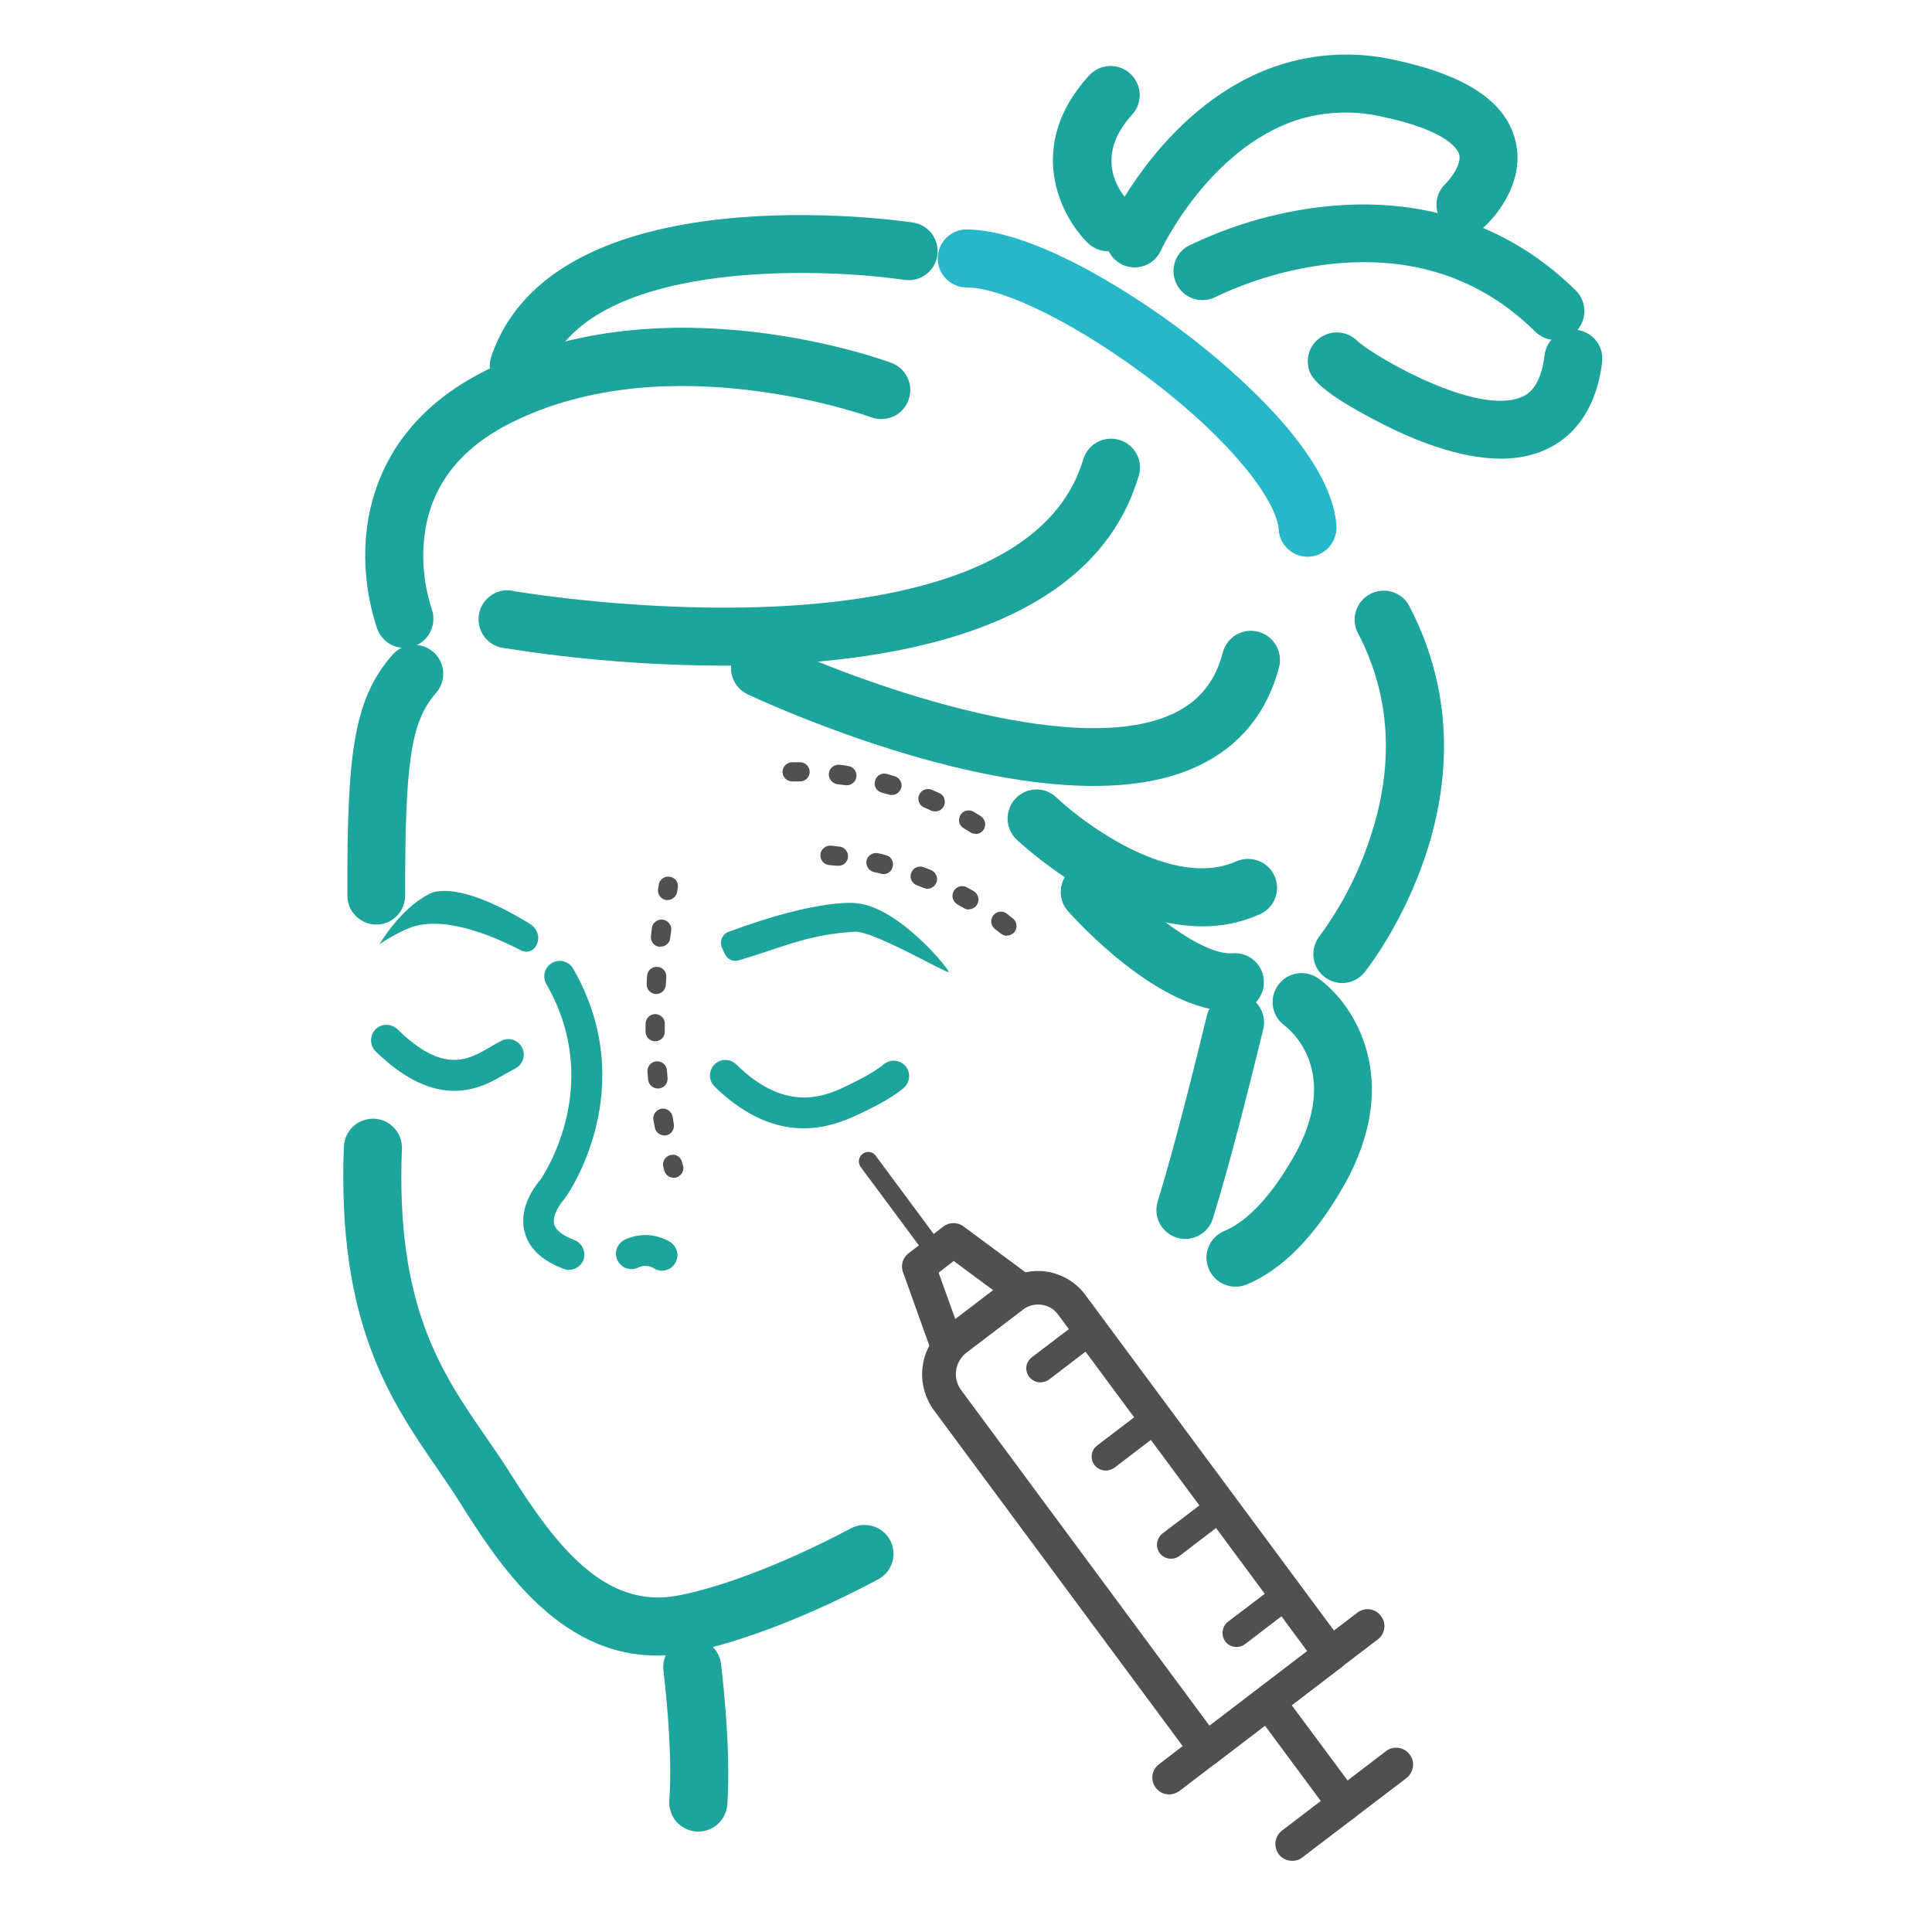
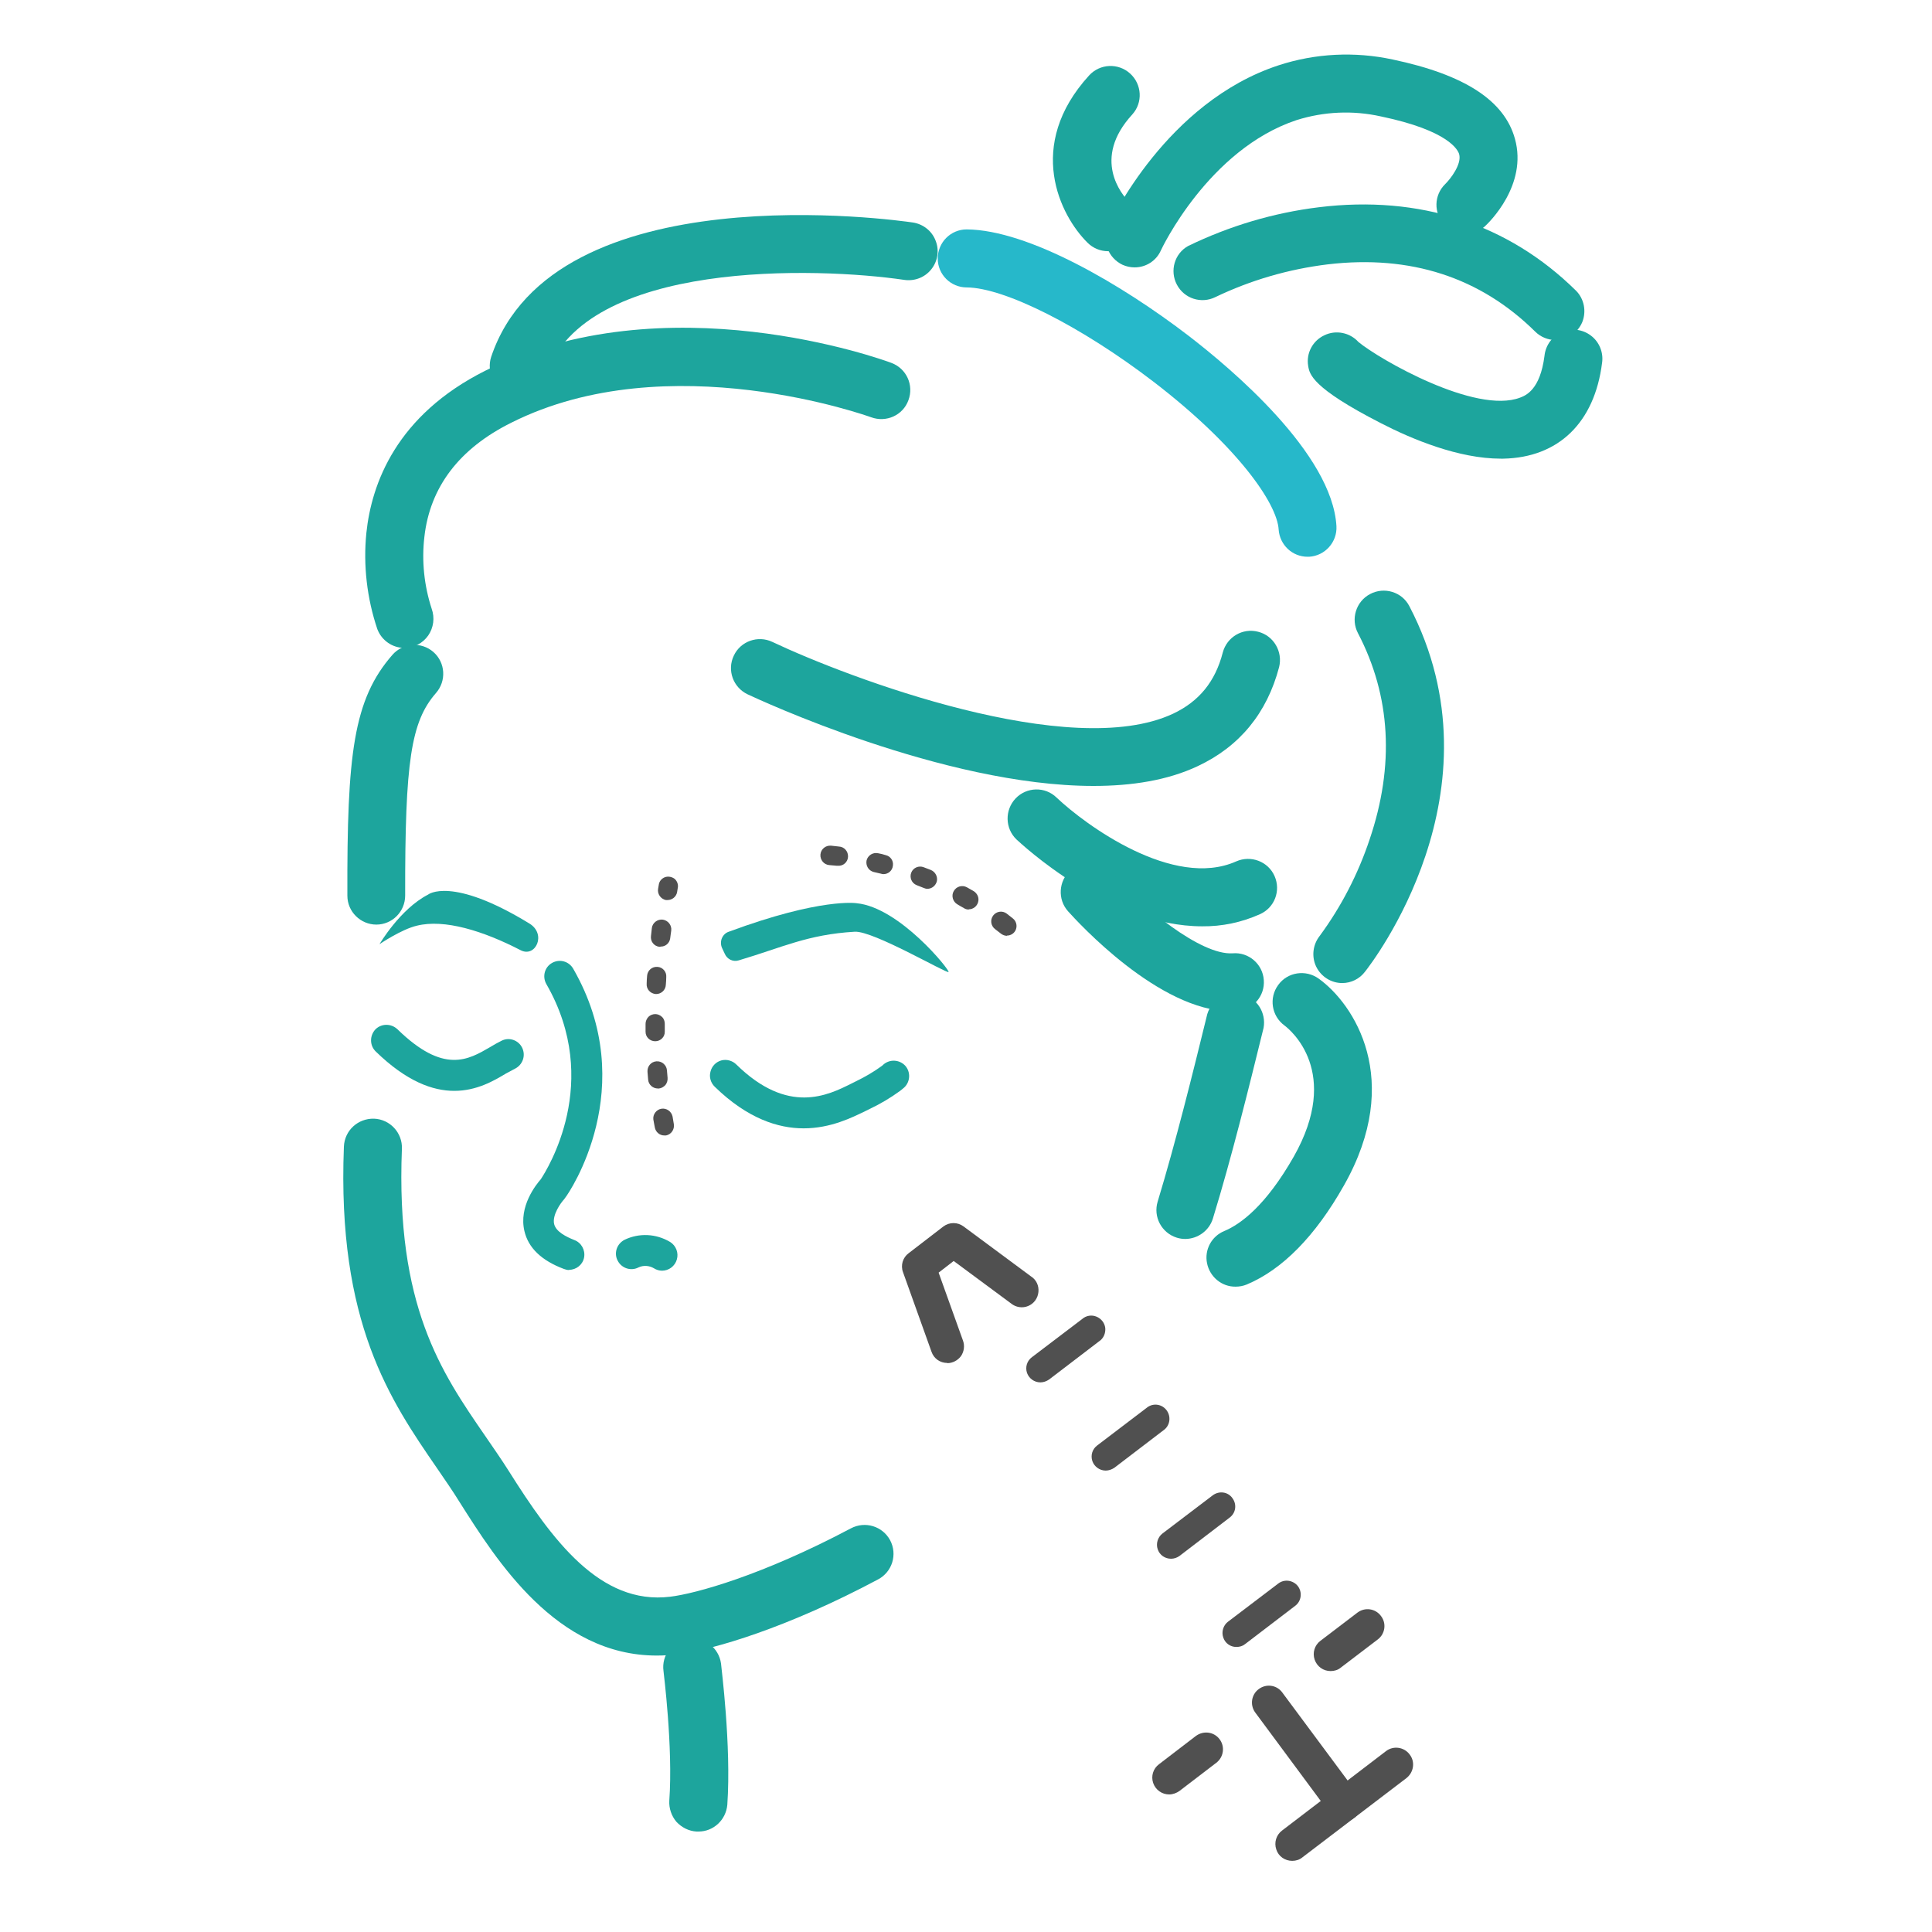
<svg xmlns="http://www.w3.org/2000/svg" width="35px" height="35px" viewBox="0 0 35 35" version="1.1">
  <g id="surface1">
    <path style=" stroke:none;fill-rule:nonzero;fill:rgb(14.902%,72.157%,79.216%);fill-opacity:1;" d="M 23.688 10.086 C 23.41 10.086 23.184 9.871 23.164 9.594 C 23.137 9.121 22.418 8.082 20.895 6.914 C 19.59 5.914 18.199 5.211 17.512 5.207 C 17.223 5.207 16.988 4.973 16.988 4.684 C 16.988 4.391 17.223 4.156 17.512 4.156 C 18.633 4.164 20.324 5.156 21.531 6.082 C 22.309 6.68 24.133 8.215 24.211 9.531 C 24.227 9.82 24.004 10.07 23.715 10.086 Z M 23.688 10.086 " />
    <path style=" stroke:none;fill-rule:nonzero;fill:rgb(11.373%,64.706%,61.569%);fill-opacity:1;" d="M 20.074 4.551 C 19.934 4.551 19.801 4.496 19.703 4.398 C 19.203 3.906 18.57 2.637 19.73 1.367 C 19.926 1.152 20.258 1.137 20.473 1.332 C 20.688 1.527 20.707 1.859 20.512 2.074 C 19.773 2.879 20.328 3.531 20.449 3.652 C 20.598 3.805 20.645 4.031 20.562 4.227 C 20.48 4.426 20.285 4.551 20.074 4.551 Z M 20.074 4.551 " />
    <path style=" stroke:none;fill-rule:nonzero;fill:rgb(11.373%,64.706%,61.569%);fill-opacity:1;" d="M 20.555 4.844 C 20.48 4.844 20.406 4.828 20.336 4.797 C 20.211 4.738 20.113 4.633 20.062 4.5 C 20.016 4.371 20.02 4.227 20.078 4.098 C 20.121 4.008 21.129 1.852 23.16 1.184 C 23.828 0.965 24.543 0.93 25.23 1.078 C 26.531 1.352 27.254 1.82 27.445 2.516 C 27.676 3.352 26.977 4.031 26.895 4.105 C 26.68 4.293 26.355 4.277 26.164 4.066 C 25.969 3.859 25.977 3.535 26.18 3.336 C 26.277 3.242 26.484 2.973 26.434 2.793 C 26.414 2.723 26.254 2.367 25.016 2.109 C 24.508 1.996 23.984 2.02 23.488 2.176 C 21.891 2.707 21.039 4.516 21.031 4.535 C 20.949 4.723 20.762 4.844 20.555 4.844 Z M 20.555 4.844 " />
    <path style=" stroke:none;fill-rule:nonzero;fill:rgb(11.373%,64.706%,61.569%);fill-opacity:1;" d="M 27.188 8.309 C 26.43 8.309 25.586 7.961 25.012 7.664 C 23.762 7.023 23.723 6.777 23.699 6.629 C 23.66 6.398 23.781 6.172 23.992 6.074 C 24.199 5.973 24.453 6.023 24.609 6.195 C 24.98 6.504 26.73 7.512 27.539 7.203 C 27.641 7.164 27.902 7.062 27.98 6.445 C 28 6.254 28.121 6.09 28.293 6.016 C 28.469 5.938 28.672 5.965 28.824 6.082 C 28.973 6.195 29.051 6.387 29.023 6.574 C 28.887 7.656 28.234 8.289 27.234 8.309 Z M 24.734 6.461 Z M 24.734 6.461 Z M 24.734 6.461 Z M 24.734 6.461 Z M 24.734 6.461 Z M 24.734 6.461 Z M 24.734 6.461 " />
    <path style=" stroke:none;fill-rule:nonzero;fill:rgb(11.373%,64.706%,61.569%);fill-opacity:1;" d="M 28.18 6.16 C 28.043 6.16 27.91 6.105 27.812 6.008 C 26.816 5.023 25.551 4.613 24.055 4.789 C 23.348 4.875 22.66 5.074 22.016 5.383 C 21.762 5.508 21.453 5.41 21.32 5.156 C 21.188 4.906 21.277 4.594 21.523 4.457 C 22.27 4.094 23.07 3.855 23.895 3.754 C 25.715 3.531 27.324 4.055 28.551 5.266 C 28.699 5.414 28.742 5.641 28.664 5.836 C 28.582 6.031 28.391 6.16 28.18 6.16 Z M 28.18 6.16 " />
    <path style=" stroke:none;fill-rule:nonzero;fill:rgb(11.373%,64.706%,61.569%);fill-opacity:1;" d="M 11.898 29.992 C 10.078 29.992 8.996 28.27 8.328 27.215 C 8.203 27.012 8.066 26.816 7.922 26.605 C 7.07 25.367 6.105 23.965 6.23 20.773 C 6.242 20.48 6.484 20.258 6.777 20.266 C 7.066 20.277 7.293 20.523 7.281 20.812 C 7.168 23.656 7.992 24.855 8.789 26.012 C 8.93 26.219 9.082 26.434 9.219 26.652 C 10 27.891 10.867 29.082 12.141 28.926 C 12.598 28.871 13.801 28.543 15.414 27.688 C 15.672 27.551 15.988 27.648 16.125 27.902 C 16.262 28.16 16.164 28.477 15.906 28.613 C 14.273 29.484 12.926 29.887 12.27 29.969 C 12.145 29.984 12.023 29.992 11.898 29.992 Z M 11.898 29.992 " />
    <path style=" stroke:none;fill-rule:nonzero;fill:rgb(11.373%,64.706%,61.569%);fill-opacity:1;" d="M 21.477 22.445 C 21.422 22.445 21.371 22.438 21.32 22.422 C 21.043 22.336 20.887 22.043 20.973 21.766 C 21.297 20.699 21.605 19.457 21.871 18.371 C 21.953 18.102 22.227 17.945 22.5 18.012 C 22.77 18.078 22.941 18.344 22.891 18.621 C 22.621 19.719 22.309 20.98 21.973 22.074 C 21.906 22.293 21.703 22.441 21.477 22.445 Z M 21.477 22.445 " />
    <path style=" stroke:none;fill-rule:nonzero;fill:rgb(11.373%,64.706%,61.569%);fill-opacity:1;" d="M 22.383 23.309 C 22.133 23.312 21.918 23.133 21.867 22.887 C 21.816 22.641 21.949 22.395 22.18 22.301 C 22.477 22.176 22.93 21.844 23.438 20.953 C 24.305 19.422 23.379 18.66 23.27 18.578 C 23.035 18.406 22.984 18.078 23.156 17.844 C 23.324 17.609 23.656 17.559 23.891 17.73 C 24.523 18.184 25.434 19.555 24.348 21.473 C 23.828 22.395 23.23 23 22.586 23.27 C 22.52 23.297 22.453 23.309 22.383 23.309 Z M 22.383 23.309 " />
    <path style=" stroke:none;fill-rule:nonzero;fill:rgb(11.373%,64.706%,61.569%);fill-opacity:1;" d="M 13.129 17.277 C 13.172 17.379 13.281 17.43 13.383 17.398 C 14.184 17.16 14.629 16.93 15.484 16.879 C 15.82 16.859 17.152 17.641 17.184 17.609 C 17.215 17.582 16.297 16.438 15.52 16.363 C 15.52 16.363 14.879 16.258 13.203 16.879 C 13.145 16.898 13.102 16.941 13.078 16.996 C 13.055 17.051 13.055 17.113 13.078 17.168 Z M 13.129 17.277 " />
    <path style=" stroke:none;fill-rule:nonzero;fill:rgb(11.373%,64.706%,61.569%);fill-opacity:1;" d="M 9.434 17.215 C 8.754 16.863 8.051 16.645 7.551 16.77 C 7.27 16.836 6.875 17.105 6.875 17.105 C 6.875 17.105 7.246 16.469 7.754 16.207 C 7.754 16.207 8.172 15.863 9.59 16.73 C 9.906 16.922 9.703 17.352 9.434 17.215 Z M 9.434 17.215 " />
    <path style=" stroke:none;fill-rule:nonzero;fill:rgb(11.373%,64.706%,61.569%);fill-opacity:1;" d="M 6.82 16.75 C 6.531 16.75 6.293 16.516 6.293 16.227 C 6.285 13.66 6.402 12.672 7.109 11.863 C 7.301 11.645 7.633 11.621 7.852 11.812 C 8.07 12.004 8.09 12.336 7.898 12.555 C 7.445 13.074 7.336 13.793 7.34 16.223 C 7.34 16.516 7.105 16.75 6.816 16.75 Z M 6.82 16.75 " />
    <path style=" stroke:none;fill-rule:nonzero;fill:rgb(11.373%,64.706%,61.569%);fill-opacity:1;" d="M 12.656 33.18 C 12.641 33.18 12.629 33.18 12.617 33.18 C 12.477 33.172 12.348 33.105 12.254 33.004 C 12.164 32.898 12.117 32.758 12.125 32.621 C 12.195 31.652 12.02 30.289 12.02 30.273 C 11.98 29.984 12.184 29.723 12.473 29.684 C 12.762 29.648 13.023 29.852 13.062 30.137 C 13.066 30.199 13.25 31.621 13.176 32.695 C 13.152 32.969 12.926 33.18 12.656 33.18 Z M 12.656 33.18 " />
    <path style=" stroke:none;fill-rule:nonzero;fill:rgb(11.373%,64.706%,61.569%);fill-opacity:1;" d="M 11.996 23.02 C 11.941 23.02 11.891 23.004 11.848 22.977 C 11.762 22.926 11.656 22.918 11.566 22.961 C 11.43 23.031 11.262 22.977 11.191 22.84 C 11.156 22.777 11.148 22.699 11.172 22.625 C 11.195 22.555 11.246 22.496 11.312 22.461 C 11.578 22.332 11.887 22.348 12.141 22.5 C 12.246 22.566 12.297 22.695 12.262 22.816 C 12.227 22.938 12.117 23.02 11.992 23.02 Z M 11.996 23.02 " />
    <path style=" stroke:none;fill-rule:nonzero;fill:rgb(11.373%,64.706%,61.569%);fill-opacity:1;" d="M 7.328 11.738 C 7.109 11.738 6.914 11.602 6.836 11.398 C 6.648 10.84 6.578 10.242 6.637 9.656 C 6.73 8.762 7.18 7.523 8.793 6.715 C 12.051 5.086 15.984 6.512 16.148 6.574 C 16.422 6.676 16.559 6.977 16.457 7.25 C 16.359 7.523 16.055 7.66 15.781 7.559 C 15.746 7.547 12.109 6.23 9.266 7.656 C 8.32 8.125 7.789 8.824 7.688 9.727 C 7.637 10.164 7.684 10.609 7.82 11.027 C 7.879 11.191 7.855 11.371 7.758 11.512 C 7.66 11.652 7.5 11.738 7.328 11.738 Z M 7.328 11.738 " />
-     <path style=" stroke:none;fill-rule:nonzero;fill:rgb(11.373%,64.706%,61.569%);fill-opacity:1;" d="M 13.098 12.059 C 11.773 12.055 10.453 11.949 9.145 11.742 C 8.949 11.723 8.777 11.598 8.707 11.414 C 8.633 11.23 8.668 11.02 8.801 10.871 C 8.93 10.723 9.133 10.66 9.324 10.711 C 9.348 10.715 11.707 11.117 14.18 10.98 C 16.336 10.863 19.035 10.309 19.625 8.32 C 19.707 8.043 20 7.887 20.277 7.969 C 20.555 8.051 20.715 8.344 20.629 8.621 C 19.789 11.461 16.078 12.059 13.098 12.059 Z M 13.098 12.059 " />
    <path style=" stroke:none;fill-rule:nonzero;fill:rgb(11.373%,64.706%,61.569%);fill-opacity:1;" d="M 19.809 14.238 C 17.09 14.238 13.719 12.66 13.543 12.578 C 13.281 12.453 13.168 12.141 13.293 11.879 C 13.414 11.617 13.73 11.504 13.992 11.629 C 15.379 12.285 19.395 13.797 21.25 12.93 C 21.723 12.707 22.016 12.348 22.152 11.82 C 22.227 11.539 22.512 11.371 22.793 11.445 C 23.074 11.516 23.242 11.805 23.172 12.086 C 22.953 12.918 22.457 13.523 21.699 13.879 C 21.152 14.137 20.504 14.238 19.809 14.238 Z M 19.809 14.238 " />
    <path style=" stroke:none;fill-rule:nonzero;fill:rgb(11.373%,64.706%,61.569%);fill-opacity:1;" d="M 21.777 16.781 C 20.086 16.781 18.496 15.281 18.414 15.207 C 18.207 15.008 18.199 14.676 18.398 14.465 C 18.598 14.254 18.934 14.246 19.141 14.449 C 19.66 14.941 21.254 16.113 22.395 15.605 C 22.66 15.488 22.973 15.605 23.09 15.871 C 23.207 16.137 23.09 16.445 22.824 16.562 C 22.492 16.711 22.137 16.785 21.777 16.781 Z M 21.777 16.781 " />
    <path style=" stroke:none;fill-rule:nonzero;fill:rgb(11.373%,64.706%,61.569%);fill-opacity:1;" d="M 22.301 18.32 C 20.996 18.32 19.52 16.699 19.348 16.508 C 19.156 16.293 19.176 15.961 19.391 15.766 C 19.609 15.574 19.941 15.59 20.133 15.809 C 20.695 16.438 21.754 17.309 22.332 17.27 C 22.621 17.246 22.875 17.465 22.895 17.754 C 22.918 18.043 22.699 18.297 22.41 18.316 C 22.371 18.32 22.336 18.32 22.301 18.32 Z M 22.301 18.32 " />
    <path style=" stroke:none;fill-rule:nonzero;fill:rgb(11.373%,64.706%,61.569%);fill-opacity:1;" d="M 24.316 17.809 C 24.117 17.809 23.934 17.695 23.844 17.512 C 23.758 17.332 23.781 17.117 23.906 16.957 C 24.297 16.426 24.602 15.836 24.812 15.207 C 25.266 13.867 25.195 12.609 24.602 11.473 C 24.465 11.215 24.566 10.895 24.82 10.762 C 25.078 10.625 25.398 10.723 25.531 10.98 C 27.281 14.332 24.832 17.473 24.727 17.605 C 24.629 17.734 24.477 17.809 24.316 17.809 Z M 24.316 17.809 " />
    <path style=" stroke:none;fill-rule:nonzero;fill:rgb(11.373%,64.706%,61.569%);fill-opacity:1;" d="M 9.398 7.156 C 9.34 7.156 9.285 7.145 9.23 7.129 C 8.957 7.035 8.809 6.738 8.898 6.465 C 10.031 3.102 16.273 3.992 16.539 4.031 C 16.723 4.059 16.883 4.184 16.949 4.359 C 17.02 4.535 16.988 4.734 16.871 4.879 C 16.754 5.027 16.566 5.098 16.379 5.07 C 14.816 4.84 10.598 4.699 9.891 6.797 C 9.82 7.012 9.621 7.152 9.398 7.156 Z M 9.398 7.156 " />
    <path style=" stroke:none;fill-rule:nonzero;fill:rgb(11.373%,64.706%,61.569%);fill-opacity:1;" d="M 14.559 20.441 C 14.098 20.441 13.543 20.266 12.949 19.688 C 12.875 19.617 12.844 19.512 12.871 19.414 C 12.895 19.316 12.969 19.238 13.066 19.211 C 13.164 19.184 13.27 19.215 13.34 19.285 C 14.277 20.203 14.996 19.844 15.426 19.629 L 15.512 19.586 C 15.672 19.508 15.828 19.418 15.973 19.312 C 15.984 19.305 15.996 19.293 16.004 19.285 C 16.121 19.184 16.293 19.195 16.398 19.305 C 16.5 19.418 16.492 19.594 16.383 19.699 C 16.355 19.723 16.328 19.746 16.301 19.766 C 16.129 19.891 15.945 20 15.754 20.09 L 15.676 20.129 C 15.441 20.242 15.051 20.441 14.559 20.441 Z M 14.559 20.441 " />
    <path style=" stroke:none;fill-rule:nonzero;fill:rgb(11.373%,64.706%,61.569%);fill-opacity:1;" d="M 8.23 19.762 C 7.84 19.762 7.367 19.594 6.805 19.047 C 6.695 18.938 6.695 18.762 6.801 18.648 C 6.91 18.539 7.086 18.539 7.199 18.645 C 8.039 19.465 8.484 19.199 8.879 18.969 C 8.949 18.926 9.02 18.887 9.09 18.852 C 9.227 18.785 9.395 18.844 9.461 18.984 C 9.527 19.125 9.469 19.289 9.332 19.359 C 9.285 19.383 9.227 19.414 9.164 19.449 C 8.949 19.578 8.637 19.762 8.23 19.762 Z M 8.23 19.762 " />
    <path style=" stroke:none;fill-rule:nonzero;fill:rgb(11.373%,64.706%,61.569%);fill-opacity:1;" d="M 10.312 23.008 C 10.277 23.008 10.246 23 10.215 22.988 C 9.809 22.836 9.57 22.605 9.5 22.301 C 9.395 21.855 9.711 21.461 9.797 21.363 C 9.91 21.191 10.918 19.602 9.898 17.828 C 9.82 17.691 9.867 17.52 10 17.445 C 10.137 17.367 10.305 17.414 10.383 17.547 C 11.621 19.699 10.305 21.617 10.242 21.695 C 10.234 21.707 10.227 21.715 10.219 21.727 C 10.16 21.789 10 22.012 10.039 22.176 C 10.074 22.316 10.258 22.406 10.406 22.465 C 10.531 22.512 10.605 22.645 10.582 22.777 C 10.559 22.91 10.441 23.004 10.309 23.004 Z M 10.312 23.008 " />
-     <path style=" stroke:none;fill-rule:nonzero;fill:rgb(31.373%,31.373%,31.373%);fill-opacity:1;" d="M 16.961 22.871 C 16.906 22.871 16.855 22.848 16.824 22.801 L 15.586 21.133 C 15.539 21.059 15.555 20.957 15.629 20.902 C 15.699 20.848 15.805 20.859 15.859 20.93 L 17.098 22.602 C 17.137 22.652 17.141 22.723 17.113 22.781 C 17.086 22.836 17.027 22.871 16.961 22.871 Z M 16.961 22.871 " />
    <path style=" stroke:none;fill-rule:nonzero;fill:rgb(31.373%,31.373%,31.373%);fill-opacity:1;" d="M 21.215 28.238 C 21.105 28.238 21.008 28.172 20.973 28.066 C 20.938 27.965 20.973 27.848 21.059 27.781 L 21.969 27.09 C 22.082 27.004 22.242 27.023 22.324 27.137 C 22.41 27.25 22.391 27.406 22.277 27.492 L 21.367 28.188 C 21.324 28.219 21.27 28.238 21.215 28.238 Z M 21.215 28.238 " />
    <path style=" stroke:none;fill-rule:nonzero;fill:rgb(31.373%,31.373%,31.373%);fill-opacity:1;" d="M 22.398 29.836 C 22.289 29.836 22.195 29.77 22.16 29.664 C 22.125 29.562 22.16 29.445 22.246 29.379 L 23.156 28.688 C 23.266 28.602 23.426 28.625 23.512 28.734 C 23.598 28.848 23.574 29.008 23.465 29.09 L 22.555 29.785 C 22.512 29.82 22.457 29.836 22.398 29.836 Z M 22.398 29.836 " />
    <path style=" stroke:none;fill-rule:nonzero;fill:rgb(31.373%,31.373%,31.373%);fill-opacity:1;" d="M 20.031 26.641 C 19.922 26.641 19.824 26.57 19.789 26.469 C 19.754 26.363 19.789 26.25 19.879 26.184 L 20.789 25.492 C 20.898 25.414 21.051 25.438 21.133 25.547 C 21.215 25.656 21.199 25.809 21.098 25.895 L 20.188 26.59 C 20.141 26.621 20.086 26.641 20.031 26.641 Z M 20.031 26.641 " />
    <path style=" stroke:none;fill-rule:nonzero;fill:rgb(31.373%,31.373%,31.373%);fill-opacity:1;" d="M 18.848 25.043 C 18.738 25.043 18.641 24.973 18.605 24.871 C 18.57 24.766 18.605 24.652 18.695 24.586 L 19.605 23.895 C 19.676 23.832 19.777 23.816 19.863 23.852 C 19.949 23.887 20.012 23.965 20.023 24.059 C 20.031 24.152 19.992 24.246 19.914 24.297 L 19.004 24.992 C 18.957 25.023 18.906 25.043 18.848 25.043 Z M 18.848 25.043 " />
    <path style=" stroke:none;fill-rule:nonzero;fill:rgb(31.373%,31.373%,31.373%);fill-opacity:1;" d="M 24.105 30.273 C 23.973 30.273 23.859 30.191 23.816 30.066 C 23.773 29.941 23.816 29.805 23.918 29.727 L 24.59 29.215 C 24.723 29.113 24.914 29.137 25.016 29.273 C 25.121 29.406 25.094 29.598 24.961 29.699 L 24.289 30.211 C 24.238 30.254 24.172 30.273 24.105 30.273 Z M 24.105 30.273 " />
    <path style=" stroke:none;fill-rule:nonzero;fill:rgb(31.373%,31.373%,31.373%);fill-opacity:1;" d="M 23.41 33.711 C 23.277 33.711 23.16 33.629 23.121 33.504 C 23.078 33.379 23.121 33.242 23.223 33.164 L 25.109 31.723 C 25.242 31.621 25.434 31.648 25.535 31.781 C 25.641 31.914 25.613 32.105 25.48 32.211 L 23.594 33.648 C 23.543 33.691 23.477 33.711 23.41 33.711 Z M 23.41 33.711 " />
    <path style=" stroke:none;fill-rule:nonzero;fill:rgb(31.373%,31.373%,31.373%);fill-opacity:1;" d="M 24.352 32.992 C 24.254 32.992 24.164 32.945 24.105 32.867 L 22.734 31.016 C 22.641 30.879 22.672 30.695 22.805 30.598 C 22.938 30.5 23.121 30.523 23.223 30.652 L 24.598 32.504 C 24.695 32.641 24.668 32.832 24.531 32.934 C 24.48 32.973 24.418 32.992 24.352 32.992 Z M 24.352 32.992 " />
-     <path style=" stroke:none;fill-rule:nonzero;fill:rgb(31.373%,31.373%,31.373%);fill-opacity:1;" d="M 21.852 31.996 C 21.836 31.996 21.82 31.996 21.809 31.996 C 21.727 31.984 21.652 31.941 21.605 31.875 L 16.918 25.547 C 16.566 25.062 16.66 24.391 17.133 24.027 L 18.156 23.246 C 18.383 23.07 18.672 22.996 18.953 23.035 C 19.238 23.078 19.496 23.23 19.664 23.461 L 24.352 29.789 C 24.449 29.926 24.422 30.113 24.289 30.215 L 22.035 31.938 C 21.98 31.977 21.918 31.996 21.852 31.996 Z M 18.34 23.488 L 18.527 23.73 L 17.504 24.508 C 17.297 24.672 17.254 24.969 17.41 25.18 L 21.91 31.262 L 23.68 29.91 L 19.172 23.82 C 19.102 23.719 18.992 23.652 18.867 23.637 C 18.746 23.621 18.625 23.652 18.527 23.727 Z M 18.34 23.488 " />
    <path style=" stroke:none;fill-rule:nonzero;fill:rgb(31.373%,31.373%,31.373%);fill-opacity:1;" d="M 17.16 24.691 C 17.031 24.691 16.918 24.613 16.875 24.488 L 16.359 23.047 C 16.312 22.922 16.355 22.781 16.461 22.703 L 17.09 22.219 C 17.199 22.137 17.348 22.137 17.457 22.219 L 18.68 23.125 C 18.773 23.184 18.824 23.293 18.812 23.406 C 18.801 23.52 18.73 23.617 18.625 23.66 C 18.523 23.703 18.402 23.684 18.316 23.613 L 17.277 22.844 L 17.004 23.055 L 17.445 24.285 C 17.48 24.379 17.465 24.484 17.41 24.566 C 17.352 24.645 17.258 24.695 17.16 24.695 Z M 17.16 24.691 " />
    <path style=" stroke:none;fill-rule:nonzero;fill:rgb(31.373%,31.373%,31.373%);fill-opacity:1;" d="M 21.18 32.508 C 21.051 32.508 20.934 32.426 20.891 32.301 C 20.848 32.176 20.891 32.039 20.996 31.961 L 21.664 31.449 C 21.801 31.348 21.992 31.371 22.094 31.508 C 22.195 31.641 22.168 31.832 22.035 31.934 L 21.367 32.445 C 21.312 32.484 21.246 32.508 21.18 32.508 Z M 21.18 32.508 " />
-     <path style=" stroke:none;fill-rule:nonzero;fill:rgb(31.373%,31.373%,31.373%);fill-opacity:1;" d="M 17.672 15.105 C 17.641 15.105 17.605 15.098 17.578 15.078 L 17.465 15.008 C 17.406 14.977 17.371 14.918 17.375 14.855 C 17.375 14.789 17.41 14.73 17.469 14.699 C 17.523 14.672 17.594 14.676 17.645 14.711 C 17.688 14.734 17.727 14.762 17.766 14.785 C 17.832 14.828 17.863 14.91 17.84 14.984 C 17.82 15.059 17.75 15.109 17.672 15.109 Z M 16.941 14.699 C 16.914 14.699 16.891 14.695 16.867 14.684 C 16.824 14.664 16.785 14.645 16.742 14.629 C 16.652 14.59 16.613 14.488 16.652 14.398 C 16.691 14.309 16.793 14.27 16.883 14.309 L 17.016 14.367 C 17.09 14.398 17.129 14.48 17.113 14.562 C 17.098 14.641 17.027 14.699 16.945 14.699 Z M 16.156 14.402 C 16.137 14.402 16.121 14.402 16.105 14.395 L 15.973 14.359 C 15.879 14.332 15.824 14.238 15.852 14.145 C 15.875 14.051 15.973 13.996 16.066 14.02 C 16.113 14.035 16.16 14.047 16.207 14.062 C 16.289 14.086 16.344 14.168 16.332 14.254 C 16.316 14.34 16.242 14.402 16.156 14.402 Z M 15.328 14.223 C 15.32 14.223 15.312 14.223 15.305 14.223 L 15.168 14.207 C 15.074 14.191 15.004 14.105 15.016 14.008 C 15.027 13.91 15.117 13.844 15.215 13.855 C 15.262 13.859 15.309 13.867 15.352 13.875 C 15.449 13.883 15.523 13.965 15.516 14.062 C 15.508 14.16 15.426 14.23 15.328 14.227 Z M 14.352 14.156 C 14.254 14.156 14.176 14.078 14.176 13.984 C 14.176 13.887 14.254 13.809 14.352 13.809 L 14.496 13.809 C 14.59 13.809 14.668 13.887 14.668 13.984 C 14.668 14.078 14.59 14.156 14.496 14.156 Z M 14.352 14.156 " />
    <path style=" stroke:none;fill-rule:nonzero;fill:rgb(31.373%,31.373%,31.373%);fill-opacity:1;" d="M 18.242 16.953 C 18.203 16.953 18.164 16.938 18.133 16.914 L 18.027 16.832 C 17.949 16.773 17.934 16.664 17.992 16.586 C 18.051 16.508 18.16 16.492 18.238 16.551 L 18.352 16.641 C 18.406 16.684 18.43 16.762 18.406 16.832 C 18.383 16.902 18.316 16.949 18.242 16.949 Z M 17.551 16.477 C 17.52 16.477 17.488 16.469 17.465 16.453 C 17.422 16.43 17.383 16.406 17.344 16.383 C 17.262 16.336 17.23 16.227 17.277 16.145 C 17.324 16.059 17.43 16.027 17.516 16.074 L 17.641 16.145 C 17.707 16.188 17.742 16.266 17.719 16.344 C 17.699 16.418 17.629 16.473 17.551 16.473 Z M 16.801 16.102 C 16.777 16.102 16.754 16.094 16.734 16.086 C 16.691 16.07 16.648 16.051 16.605 16.035 C 16.516 16 16.473 15.898 16.508 15.809 C 16.543 15.719 16.645 15.676 16.734 15.711 L 16.867 15.762 C 16.945 15.797 16.988 15.879 16.973 15.961 C 16.953 16.043 16.883 16.102 16.797 16.102 Z M 16.004 15.836 C 15.988 15.836 15.973 15.832 15.961 15.828 C 15.918 15.816 15.871 15.809 15.828 15.797 C 15.734 15.773 15.68 15.68 15.699 15.586 C 15.723 15.496 15.812 15.438 15.906 15.457 C 15.953 15.465 16 15.477 16.047 15.492 C 16.133 15.512 16.188 15.594 16.176 15.68 C 16.168 15.77 16.094 15.836 16.004 15.836 Z M 15.18 15.684 L 15.16 15.684 L 15.023 15.672 C 14.926 15.664 14.855 15.578 14.863 15.48 C 14.871 15.383 14.957 15.312 15.055 15.32 L 15.199 15.336 C 15.293 15.34 15.367 15.422 15.363 15.52 C 15.359 15.617 15.277 15.691 15.18 15.684 Z M 15.18 15.684 " />
    <path style=" stroke:none;fill-rule:nonzero;fill:rgb(31.373%,31.373%,31.373%);fill-opacity:1;" d="M 12.094 16.305 C 12.082 16.305 12.07 16.305 12.062 16.305 C 11.969 16.285 11.906 16.195 11.922 16.102 L 11.934 16.031 C 11.941 15.969 11.984 15.914 12.047 15.891 C 12.105 15.871 12.172 15.883 12.223 15.922 C 12.27 15.965 12.293 16.031 12.277 16.094 L 12.266 16.164 C 12.25 16.246 12.176 16.305 12.094 16.305 Z M 12.094 16.305 " />
    <path style=" stroke:none;fill-rule:nonzero;fill:rgb(31.373%,31.373%,31.373%);fill-opacity:1;" d="M 12.035 20.57 C 11.949 20.57 11.879 20.508 11.863 20.426 C 11.855 20.379 11.844 20.332 11.836 20.281 C 11.824 20.188 11.891 20.102 11.98 20.086 C 12.074 20.07 12.164 20.133 12.184 20.227 C 12.191 20.27 12.199 20.316 12.207 20.363 C 12.223 20.461 12.16 20.551 12.066 20.57 C 12.055 20.57 12.047 20.57 12.035 20.57 Z M 11.918 19.719 C 11.828 19.719 11.75 19.652 11.742 19.562 C 11.738 19.516 11.734 19.469 11.73 19.418 C 11.723 19.32 11.793 19.234 11.891 19.227 C 11.988 19.219 12.074 19.293 12.082 19.387 C 12.086 19.434 12.09 19.48 12.094 19.527 C 12.098 19.574 12.082 19.621 12.055 19.656 C 12.023 19.691 11.98 19.715 11.938 19.719 Z M 11.871 18.863 C 11.773 18.863 11.695 18.789 11.695 18.691 C 11.695 18.645 11.695 18.594 11.695 18.547 C 11.695 18.5 11.715 18.457 11.746 18.422 C 11.777 18.391 11.824 18.371 11.871 18.371 C 11.914 18.371 11.961 18.391 11.992 18.422 C 12.027 18.453 12.043 18.5 12.043 18.547 C 12.043 18.594 12.043 18.641 12.043 18.688 C 12.047 18.781 11.969 18.863 11.871 18.863 Z M 11.887 18.008 L 11.879 18.008 C 11.781 18 11.707 17.918 11.715 17.82 C 11.715 17.773 11.719 17.727 11.723 17.676 C 11.73 17.582 11.812 17.508 11.91 17.516 C 12.004 17.52 12.078 17.605 12.07 17.699 C 12.07 17.746 12.066 17.793 12.062 17.84 C 12.059 17.934 11.98 18.008 11.887 18.008 Z M 11.965 17.152 L 11.945 17.152 C 11.848 17.141 11.781 17.055 11.793 16.957 C 11.797 16.91 11.805 16.863 11.809 16.812 C 11.82 16.719 11.91 16.648 12.008 16.66 C 12.105 16.676 12.172 16.762 12.16 16.859 C 12.152 16.906 12.148 16.953 12.141 17 C 12.129 17.086 12.055 17.152 11.965 17.148 Z M 11.965 17.152 " />
-     <path style=" stroke:none;fill-rule:nonzero;fill:rgb(31.373%,31.373%,31.373%);fill-opacity:1;" d="M 12.203 21.336 C 12.125 21.336 12.055 21.285 12.035 21.207 L 12.016 21.137 C 11.992 21.043 12.051 20.949 12.145 20.926 C 12.238 20.898 12.332 20.957 12.355 21.051 L 12.375 21.117 C 12.387 21.16 12.379 21.211 12.355 21.25 C 12.332 21.289 12.293 21.32 12.25 21.332 C 12.234 21.336 12.219 21.336 12.203 21.336 Z M 12.203 21.336 " />
  </g>
</svg>